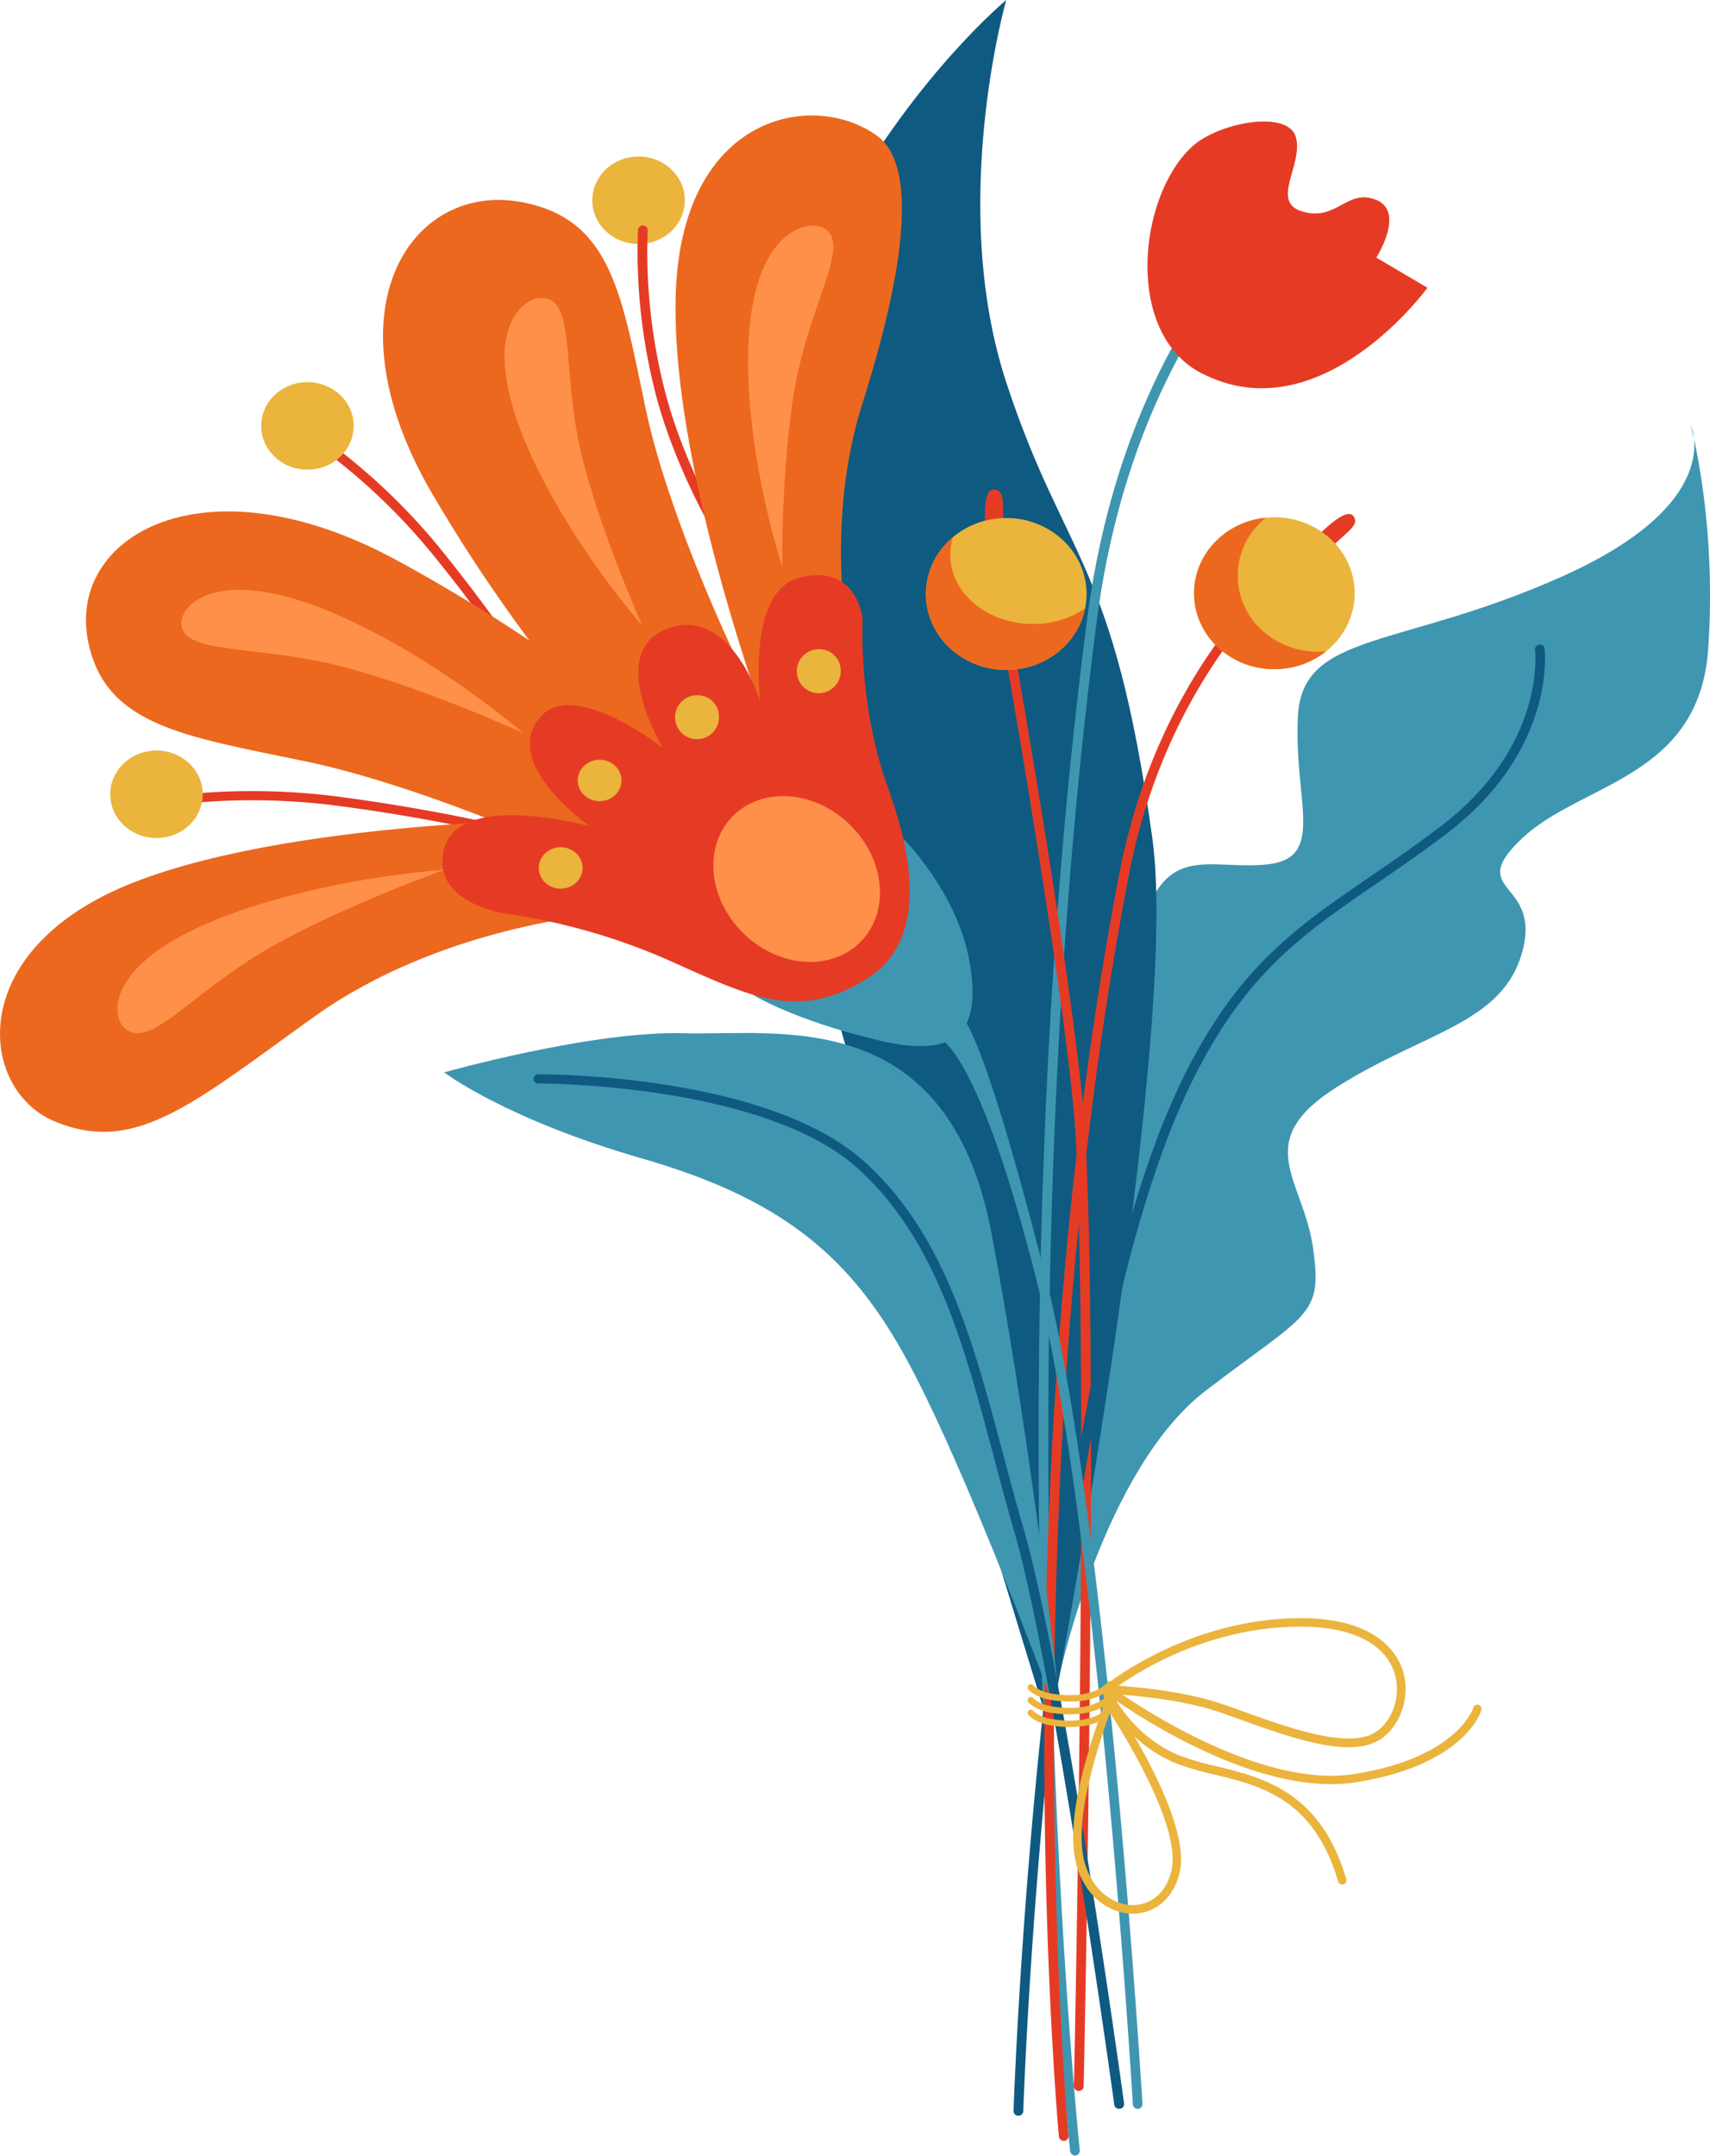
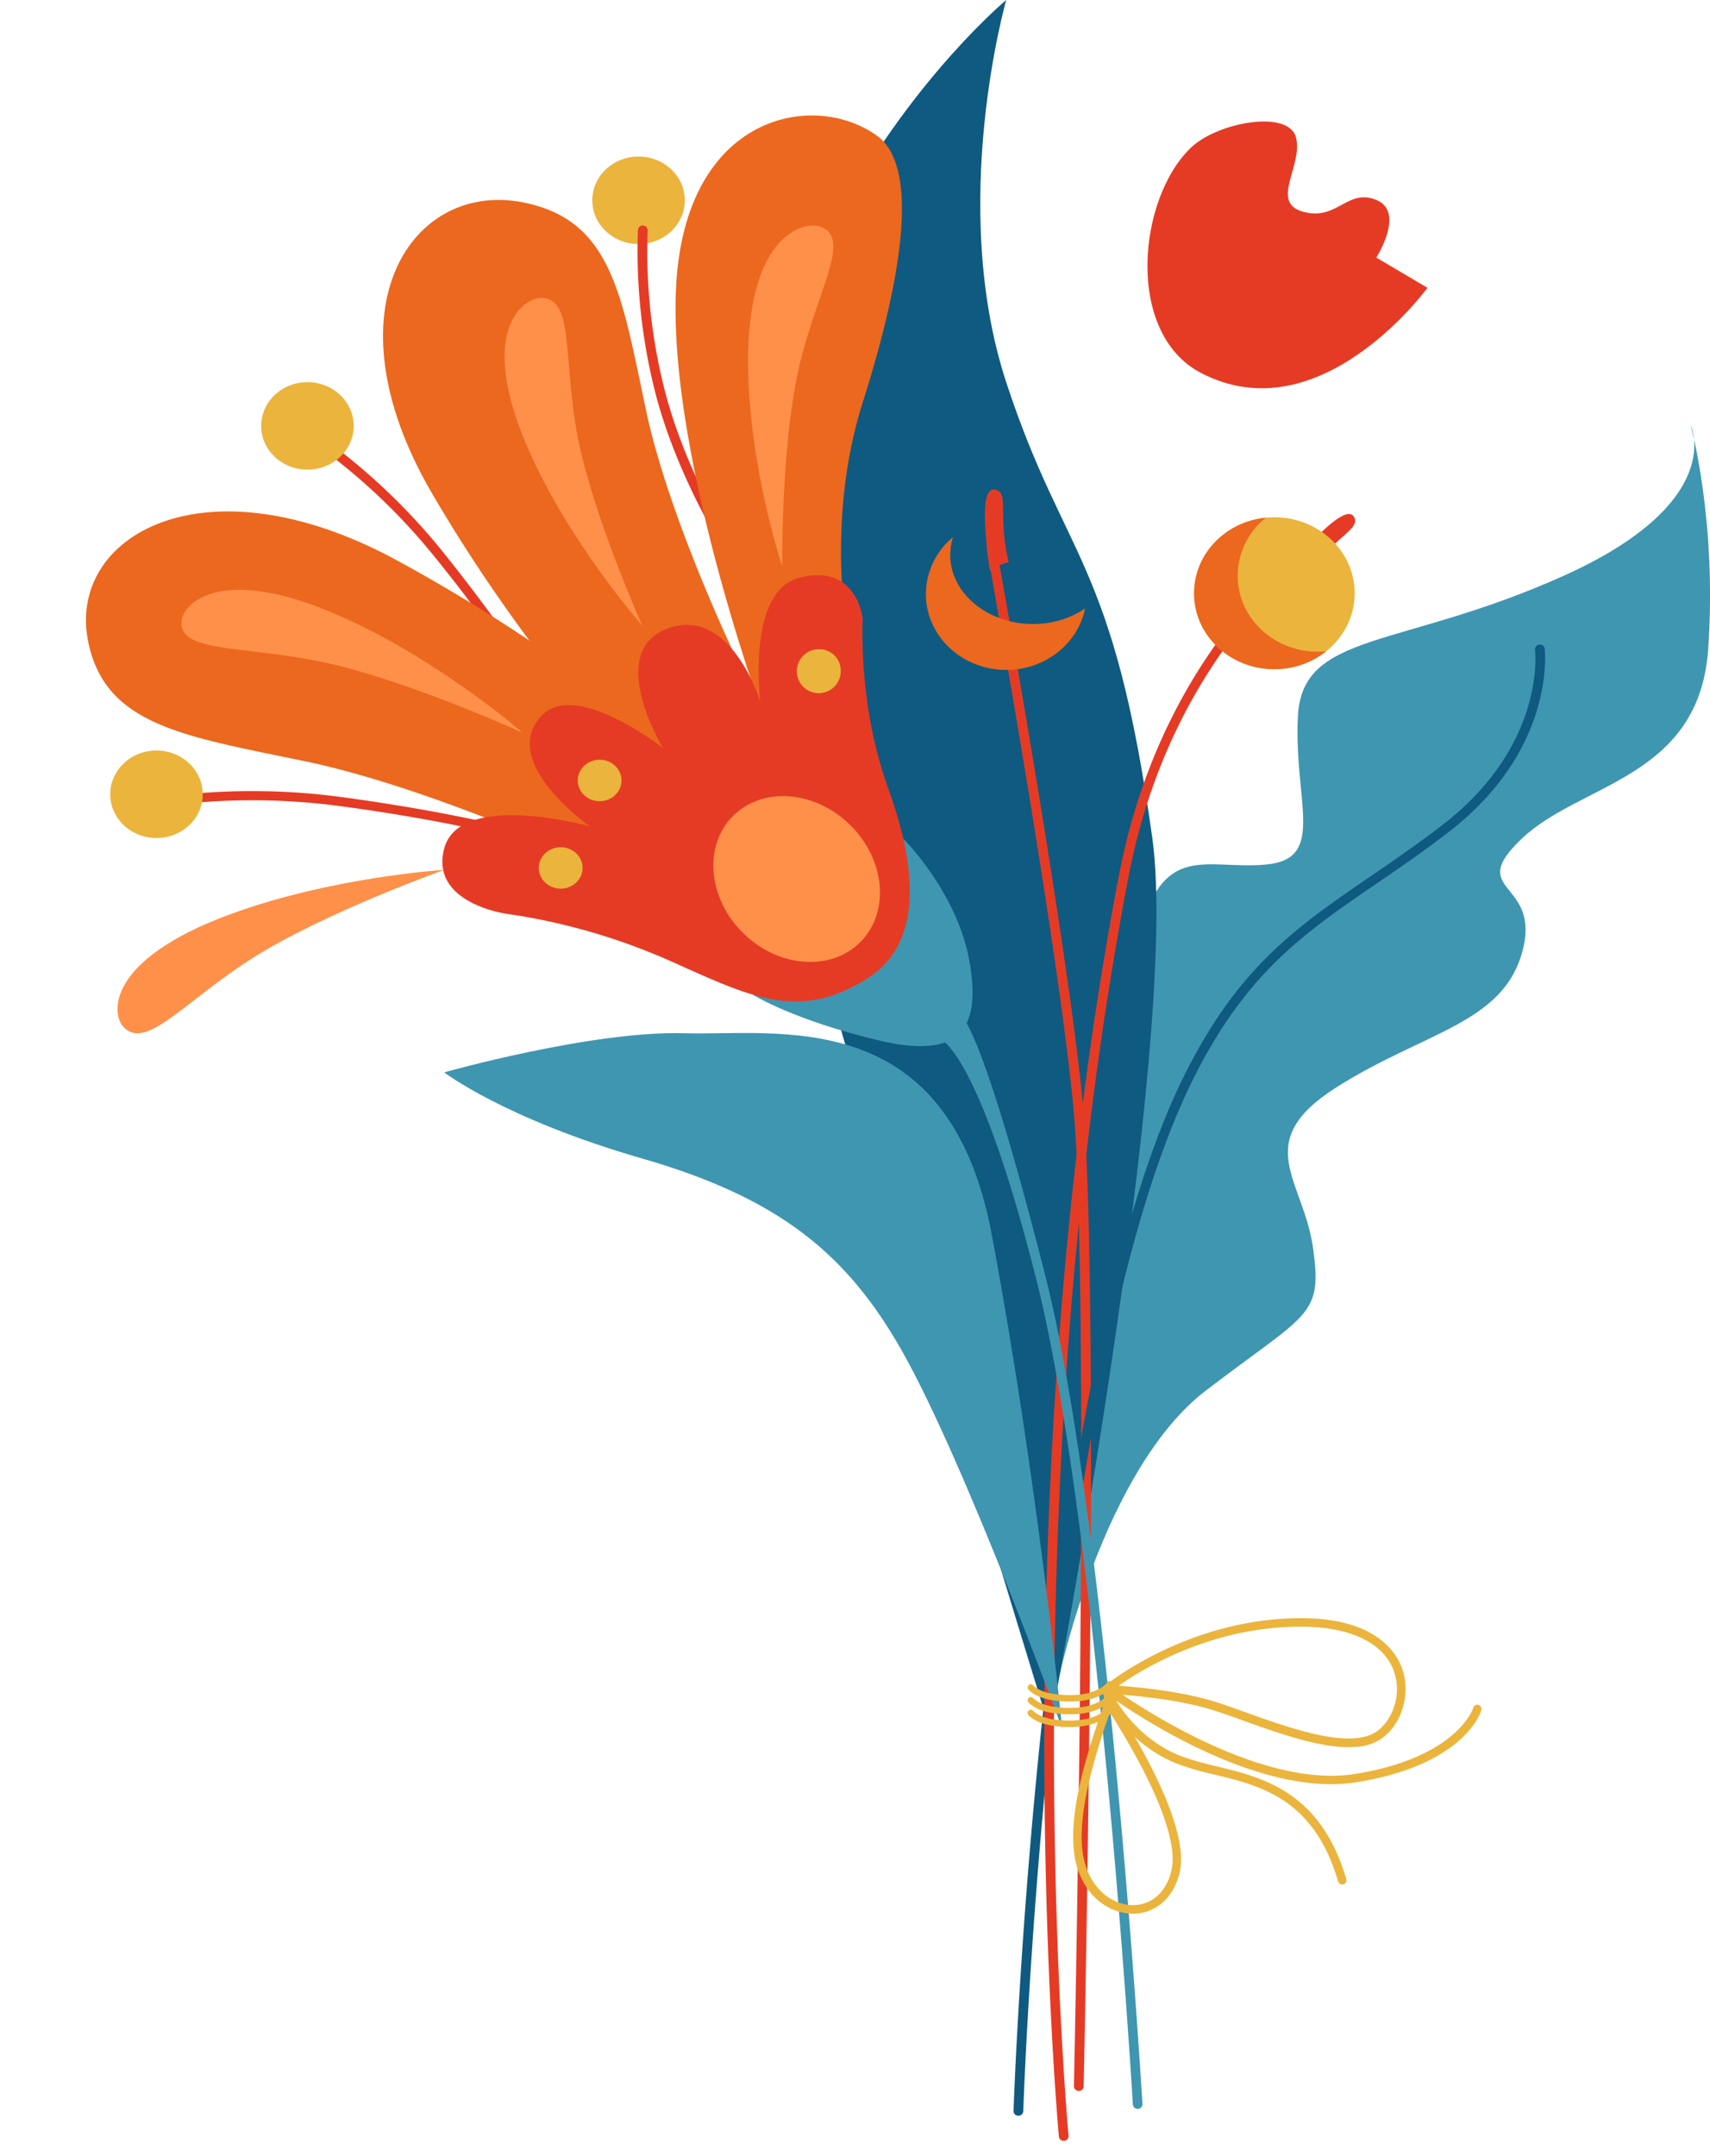
<svg xmlns="http://www.w3.org/2000/svg" id="Слой_1" data-name="Слой 1" viewBox="0 0 563.78 710.5">
  <defs>
    <style>.cls-1{fill:#3f96b1;}.cls-2{fill:#0f5a81;}.cls-3{fill:#e53b25;}.cls-4{fill:#ebb43c;}.cls-5{fill:#ec681e;}.cls-6{fill:#ff9049;}</style>
  </defs>
  <g id="object">
    <path class="cls-1" d="M3648.5,1674.74s14.47-67.84,48.19-93.64,38.53-24.28,35.32-47-20.87-34.91,8-53.12,54.52-20.76,61-44.52-19.3-19.21,0-37.42,58.28-19.73,61.27-62.22-5.78-73.94-5.78-73.94,12.36,25.22-41.62,49.58-86.4,18.29-87.85,46.36,9.54,47-10.4,48.91-34.39-8.28-42.42,24.9-14.53,30.87-32.95,122.32S3648.5,1674.74,3648.5,1674.74Z" transform="translate(-3299.11 -1122.8)" />
    <path class="cls-2" d="M3630.86,1122.8s-19.26,67.29,0,126,35.32,57.66,48.17,150.24c9.44,68.06-33.84,293.58-33.84,293.58S3582,1488.25,3553.64,1380C3512.06,1221.44,3630.86,1122.8,3630.86,1122.8Z" transform="translate(-3299.11 -1122.8)" />
-     <path class="cls-1" d="M3695.46,1220.94c-16,23.89-31.74,58.39-37.94,106-32.17,247.39-5.88,502.09-5.61,504.63a1.77,1.77,0,0,0,1.79,1.69h0a1.71,1.71,0,0,0,1.38-2c-.27-2.54-26.5-256.75,5.61-503.64,6.12-47.07,21.68-81.08,37.42-104.57C3697.26,1222.35,3696.36,1221.64,3695.46,1220.94Z" transform="translate(-3299.11 -1122.8)" />
    <path class="cls-3" d="M3654.9,1811.94h-.15a1.56,1.56,0,0,1-1.57-1.55c.05-2.33,5-234.38.55-313-2.64-46.51-29-192.21-29.29-193.67a1.53,1.53,0,0,1,1.31-1.76,1.61,1.61,0,0,1,1.85,1.24c.27,1.47,26.69,147.34,29.34,194,4.47,78.74-.5,310.9-.55,313.23A1.57,1.57,0,0,1,3654.9,1811.94Z" transform="translate(-3299.11 -1122.8)" />
-     <path class="cls-3" d="M3769.74,1217.65s-35.32,48.56-74.66,28.07c-25.15-13.1-20.87-57.66-3.21-74.36,8.77-8.28,32.11-12.56,34.52-3.25s-8.83,21.46,2.41,24.5,14.45-7.83,24.08-3.91,0,19,0,19Z" transform="translate(-3299.11 -1122.8)" />
+     <path class="cls-3" d="M3769.74,1217.65s-35.32,48.56-74.66,28.07c-25.15-13.1-20.87-57.66-3.21-74.36,8.77-8.28,32.11-12.56,34.52-3.25s-8.83,21.46,2.41,24.5,14.45-7.83,24.08-3.91,0,19,0,19" transform="translate(-3299.11 -1122.8)" />
    <ellipse class="cls-4" cx="210.53" cy="66.01" rx="15.25" ry="14.42" />
    <path class="cls-2" d="M3634.88,1820.12h-.05a1.56,1.56,0,0,1-1.56-1.57c.08-2.41,8.19-242.54,55.54-339.76,18-36.94,37.51-50.3,62.22-67.2,7.49-5.13,15.23-10.42,23.54-16.81,34.37-26.41,30.67-57.5,30.63-57.81a1.54,1.54,0,0,1,1.39-1.7,1.57,1.57,0,0,1,1.79,1.31c0,.33,4,33-31.79,60.56-8.37,6.44-16.15,11.76-23.68,16.9-24.33,16.65-43.55,29.8-61.19,66-47.07,96.66-55.16,336.18-55.24,338.59A1.57,1.57,0,0,1,3634.88,1820.12Z" transform="translate(-3299.11 -1122.8)" />
    <path class="cls-3" d="M3708.85,1323.59c-16.62,19.84-33.31,48.41-40.83,87.72-39.06,204.09-20,413.6-19.79,415.69a1.58,1.58,0,0,0,1.74,1.38h0a1.55,1.55,0,0,0,1.44-1.64c-.2-2.09-19.23-211.21,19.75-414.89,7.43-38.83,23.91-67,40.29-86.51C3710.61,1324.73,3709.74,1324.15,3708.85,1323.59Z" transform="translate(-3299.11 -1122.8)" />
    <path class="cls-3" d="M3745.39,1293c-2.45-3.54-11.51,5.35-21.72,17a20.82,20.82,0,0,1,6.38,2.47C3739.26,1299.4,3748.17,1297,3745.39,1293Z" transform="translate(-3299.11 -1122.8)" />
    <path class="cls-3" d="M3627.09,1284.17c-4.41-.73-3.73,11.6-1.67,26.63a20.27,20.27,0,0,1,6.27-2.71C3627.87,1292.78,3632.08,1285,3627.09,1284.17Z" transform="translate(-3299.11 -1122.8)" />
    <ellipse class="cls-4" cx="420.14" cy="195.52" rx="26.49" ry="25.04" />
    <path class="cls-3" d="M3462.29,1397.48a1.92,1.92,0,0,1-.41,0c-.2,0-20.35-5-51.2-9.07a218.17,218.17,0,0,0-56.75,0,1.6,1.6,0,0,1-1.86-1.24,1.53,1.53,0,0,1,1.32-1.75,222.17,222.17,0,0,1,57.74,0c31,4.15,51.36,9.09,51.56,9.14a1.51,1.51,0,0,1,1.15,1.85A1.6,1.6,0,0,1,3462.29,1397.48Z" transform="translate(-3299.11 -1122.8)" />
    <path class="cls-1" d="M3547.38,1450.68s13.43,8.41,41.74,15.09c26.48,6.24,33.54-3.7,29.64-26-4-22.93-21.91-40.63-21.91-40.63Z" transform="translate(-3299.11 -1122.8)" />
    <path class="cls-3" d="M3473.05,1347a1.64,1.64,0,0,1-1.38-.74,488.46,488.46,0,0,0-29.69-40.46,201.38,201.38,0,0,0-40.38-37.7,1.48,1.48,0,0,1-.39-2.12,1.66,1.66,0,0,1,2.23-.37,205.36,205.36,0,0,1,41.1,38.35c19,23.57,29.78,40.57,29.88,40.74a1.46,1.46,0,0,1-.55,2.08A1.63,1.63,0,0,1,3473.05,1347Z" transform="translate(-3299.11 -1122.8)" />
    <path class="cls-3" d="M3541,1307.94a1.64,1.64,0,0,1-1.37-.71c-.16-.25-16.73-25.48-24.31-54.39a188.79,188.79,0,0,1-5.88-54.3,1.58,1.58,0,0,1,1.71-1.41,1.55,1.55,0,0,1,1.5,1.61,185,185,0,0,0,5.79,53.37c7.45,28.43,23.75,53.26,23.92,53.51a1.47,1.47,0,0,1-.51,2.09A1.65,1.65,0,0,1,3541,1307.94Z" transform="translate(-3299.11 -1122.8)" />
    <path class="cls-5" d="M3581.89,1351.19s-13.41-48.28,1.61-95.6c14.45-45.53,17.92-78.5,4.82-88-20.87-15.18-63.65-7.23-66.34,50.26s31,147,31,147Z" transform="translate(-3299.11 -1122.8)" />
-     <path class="cls-5" d="M3497.24,1424.09s-52.8,3.89-94.61,33.85c-40.22,28.82-59.15,45.77-85.92,34.26-24.64-10.59-29.68-56.66,26.6-78.61s157.32-21,157.32-21Z" transform="translate(-3299.11 -1122.8)" />
    <path class="cls-5" d="M3547.38,1350.43c-2-2.26-27.3-54.63-35.32-92.57s-11.21-62.34-40.14-68.29c-36.93-7.59-65.83,34.91-30.51,95.61s77.07,101.68,77.07,101.68Z" transform="translate(-3299.11 -1122.8)" />
    <path class="cls-5" d="M3497,1408.78c-2.36-1.94-57.29-26.79-97.27-35.07s-65.74-11.74-71.5-39.18c-7.35-35,38.12-61.57,101.68-27.08S3536,1382.14,3536,1382.14Z" transform="translate(-3299.11 -1122.8)" />
    <path class="cls-3" d="M3466.3,1424a205.06,205.06,0,0,1,53,15.17c27.29,12.14,42.87,20.54,65.83,6.07,24.08-15.17,10.48-52.22,6.42-63.74-9.64-27.31-8-54.63-8-54.63s-1.71-18.6-20.87-13.66c-17.66,4.56-12.85,41-12.85,41s-9.63-31.87-30.5-24.28c-21,7.64-1.61,39.45-1.61,39.45s-28.89-22.76-40.13-10.62c-14.23,15.37,16.05,36.42,16.05,36.42s-43.35-12.14-48.16,7.59C3441.07,1420.66,3466.3,1424,3466.3,1424Z" transform="translate(-3299.11 -1122.8)" />
    <ellipse class="cls-6" cx="3561.83" cy="1412.65" rx="25.07" ry="29.54" transform="translate(-3230.53 1864.48) rotate(-45.9)" />
    <path class="cls-4" d="M3576.28,1343.6a7.24,7.24,0,1,1-7.23-6.82A7,7,0,0,1,3576.28,1343.6Z" transform="translate(-3299.11 -1122.8)" />
-     <path class="cls-4" d="M3536.14,1358.78a7.24,7.24,0,1,1-7.23-6.83A7,7,0,0,1,3536.14,1358.78Z" transform="translate(-3299.11 -1122.8)" />
    <ellipse class="cls-4" cx="197.69" cy="257.23" rx="7.22" ry="6.83" />
    <ellipse class="cls-4" cx="184.85" cy="286.06" rx="7.22" ry="6.83" />
    <path class="cls-6" d="M3557,1309.46s-.37-33,4.17-58.89c5.14-29.25,19.77-48.76,8.57-53-5.71-2.16-24,2.74-24,44.25C3545.77,1275.9,3557,1309.46,3557,1309.46Z" transform="translate(-3299.11 -1122.8)" />
    <path class="cls-6" d="M3445.56,1409.49s-32.69,11.69-56.52,25.09c-27,15.16-40.87,35.13-49.11,26.81-4.2-4.25-6-22.11,34.89-37.2C3408.4,1411.8,3445.56,1409.49,3445.56,1409.49Z" transform="translate(-3299.11 -1122.8)" />
    <path class="cls-6" d="M3510.89,1329s-13.7-30.4-19.95-55.94c-7.08-28.88-1.45-52.19-13.51-52.06-6.15.07-21,11.2-4.27,49.55C3486.93,1302,3510.89,1329,3510.89,1329Z" transform="translate(-3299.11 -1122.8)" />
    <path class="cls-6" d="M3471.47,1364.32S3440,1350,3413.3,1342.85c-30.19-8-55.08-3.83-54.38-15.21.36-5.8,12.82-19.35,52.57-1.7C3444.11,1340.43,3471.47,1364.32,3471.47,1364.32Z" transform="translate(-3299.11 -1122.8)" />
    <path class="cls-1" d="M3674.21,1817.84a1.56,1.56,0,0,1-1.6-1.43c-.11-1.91-11.47-192-32.07-272.89-19.15-75.18-31.54-78.55-32.14-78.66-.82.07,3.41-8.36,4-9,3.17-3.23,11,7.63,31.23,86.94,20.67,81.14,32,271.52,32.15,273.43a1.55,1.55,0,0,1-1.51,1.6Zm-65.64-353Zm0,0h0Z" transform="translate(-3299.11 -1122.8)" />
    <ellipse class="cls-4" cx="101.36" cy="140.37" rx="15.25" ry="14.42" />
    <ellipse class="cls-4" cx="51.59" cy="261.78" rx="15.25" ry="14.42" />
    <path class="cls-1" d="M3445.56,1476.24s48.84-13.81,79.34-12.9,86.85-9.92,101.15,66.17c15.25,81.19,23.28,163.13,23.28,163.13s-32.11-88-52.86-124.62c-17.94-31.65-40.19-50.29-85.58-63.37S3445.56,1476.24,3445.56,1476.24Z" transform="translate(-3299.11 -1122.8)" />
-     <path class="cls-2" d="M3668.08,1817.84a1.57,1.57,0,0,1-1.59-1.32c-.2-1.43-19.7-143.08-33-189-2.45-8.41-4.69-16.83-6.85-25-9.75-36.7-19-71.37-44.73-94.63-31-28-104.48-28-105.12-28h0a1.52,1.52,0,1,1,0-3c3,0,75.41,0,107.35,28.82,26.43,23.87,35.75,59,45.62,96.09,2.16,8.13,4.4,16.53,6.83,24.91,13.42,46.11,32.94,188,33.14,189.4a1.54,1.54,0,0,1-1.39,1.7Z" transform="translate(-3299.11 -1122.8)" />
-     <ellipse class="cls-4" cx="331.75" cy="195.77" rx="26.49" ry="25.04" />
    <path class="cls-5" d="M3656.86,1323.35c-2.35,11.53-13.11,20.25-26,20.25-14.62,0-26.49-11.21-26.49-25a24.45,24.45,0,0,1,8.94-18.76,19.41,19.41,0,0,0-.91,5.86c0,12.56,12.22,22.76,27.29,22.76A30.58,30.58,0,0,0,3656.86,1323.35Z" transform="translate(-3299.11 -1122.8)" />
    <path class="cls-5" d="M3736.31,1337.47a27.09,27.09,0,0,1-14.37,5.76c-14.56,1.41-27.55-8.61-29-22.37s9.07-26,23.57-27.44a24.35,24.35,0,0,0-9.2,21.65C3708.74,1328.85,3721.75,1338.89,3736.31,1337.47Z" transform="translate(-3299.11 -1122.8)" />
    <path class="cls-4" d="M3651.89,1687.82c10.48,0,13.83-4.87,14-5.11a1.06,1.06,0,0,0-.29-1.46,1,1,0,0,0-1.44.28c-.07.1-4.16,5.72-17.75,3.76-4.75-.68-6.65-2.78-6.66-2.8a1,1,0,0,0-1.47-.1,1.05,1.05,0,0,0-.11,1.47c.09.11,2.35,2.71,7.94,3.52A40.35,40.35,0,0,0,3651.89,1687.82Z" transform="translate(-3299.11 -1122.8)" />
    <path class="cls-4" d="M3651.89,1683.61c10.48,0,13.83-4.87,14-5.11a1.06,1.06,0,0,0-.29-1.46,1,1,0,0,0-1.44.28c-.07.1-4.16,5.72-17.75,3.76-4.75-.68-6.65-2.78-6.66-2.8a1,1,0,0,0-1.47-.1,1.05,1.05,0,0,0-.11,1.47c.09.11,2.35,2.71,7.94,3.52A40.35,40.35,0,0,0,3651.89,1683.61Z" transform="translate(-3299.11 -1122.8)" />
    <path class="cls-4" d="M3651.89,1692c10.48,0,13.83-4.87,14-5.11a1.06,1.06,0,0,0-.29-1.46,1,1,0,0,0-1.44.28c-.07.1-4.16,5.72-17.75,3.76-4.75-.68-6.65-2.78-6.66-2.8a1,1,0,0,0-1.47-.1,1.05,1.05,0,0,0-.11,1.47c.09.11,2.35,2.71,7.94,3.52A40.35,40.35,0,0,0,3651.89,1692Z" transform="translate(-3299.11 -1122.8)" />
    <path class="cls-4" d="M3654.43,1738.82c3.56,10.64,12.05,15,18.88,14.7l.76-.06c6.9-.69,12.22-5.85,14-13.63,2.61-11.64-7.4-31.77-14.91-44.7a44.72,44.72,0,0,0,14.33,9.09,97.38,97.38,0,0,0,12,3.45c15.36,3.72,32.77,7.94,40.8,35.23a1.38,1.38,0,0,0,1.47,1,.75.75,0,0,0,.26-.05,1.41,1.41,0,0,0,.94-1.75c-8.49-28.85-27.52-33.46-42.82-37.17a94.68,94.68,0,0,1-11.65-3.34c-11.67-4.54-18.47-13.58-21.35-18.25,11.65,8,47,30.16,76.27,27.23,1-.1,1.91-.22,2.86-.37,35.6-5.69,41-23,41.24-23.75a1.41,1.41,0,0,0-.95-1.74,1.39,1.39,0,0,0-1.73,1c0,.16-5.33,16.38-39,21.76-28.08,4.51-64.35-17.82-76.63-26.1,6.89.55,18.89,1.85,28.54,4.67,3.1.9,7,2.3,11.12,3.79,12.39,4.45,27.14,9.74,37.71,8.68a16.51,16.51,0,0,0,8-2.68c6.51-4.55,9.56-14.11,7.1-22.24-1.56-5.15-7.86-17.15-32.53-17.45-32.56-.38-57.33,16-64.15,21a2.23,2.23,0,0,0-.75,1,1.34,1.34,0,0,0-1.23.54,1.38,1.38,0,0,0,.06,1.71,1.36,1.36,0,0,0-.06,1.23s0,.11.09.21l0,2a54.87,54.87,0,0,1-1.79,5.91C3657.47,1701,3649.68,1724.61,3654.43,1738.82Zm13.46-60.42c7.14-5,25.89-16.55,50.61-19a92.81,92.81,0,0,1,10.53-.46c16.08.19,27,5.82,29.9,15.45,2.13,7-.46,15.22-6,19.11-8.65,6-28.59-1.12-43.14-6.35-4.17-1.49-8.11-2.91-11.29-3.84C3687.86,1680.18,3674.53,1678.88,3667.89,1678.4Zm-4,12.14c.45-1.36.81-2.46,1.1-3.37,5.7,8.85,23.51,38,20.36,52-1.55,6.89-6.1,11.21-12.15,11.51-5.79.29-13-3.54-16.1-12.79C3652.62,1724.61,3660.21,1701.6,3663.86,1690.54Z" transform="translate(-3299.11 -1122.8)" />
  </g>
</svg>